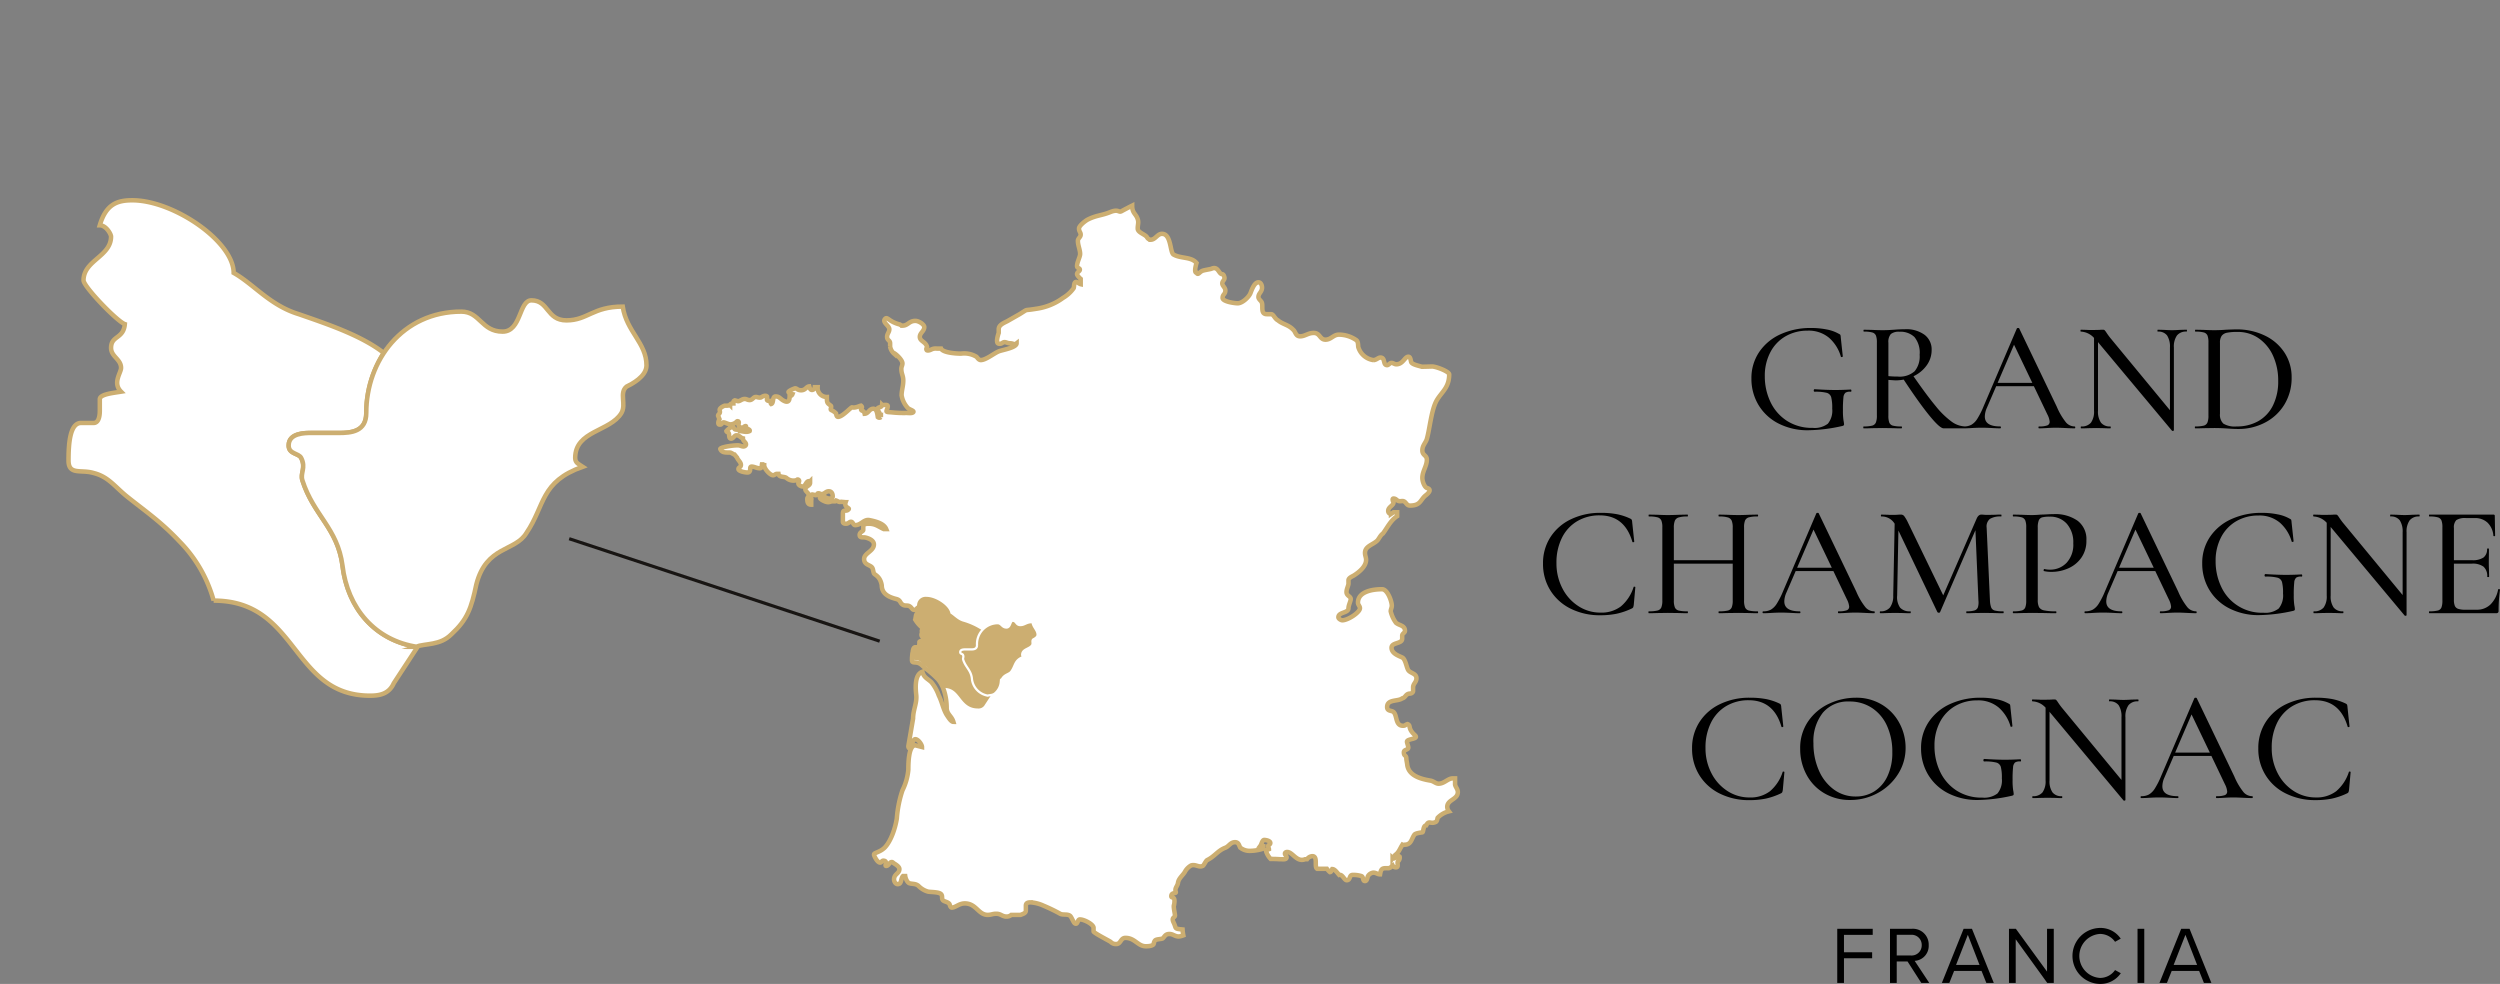
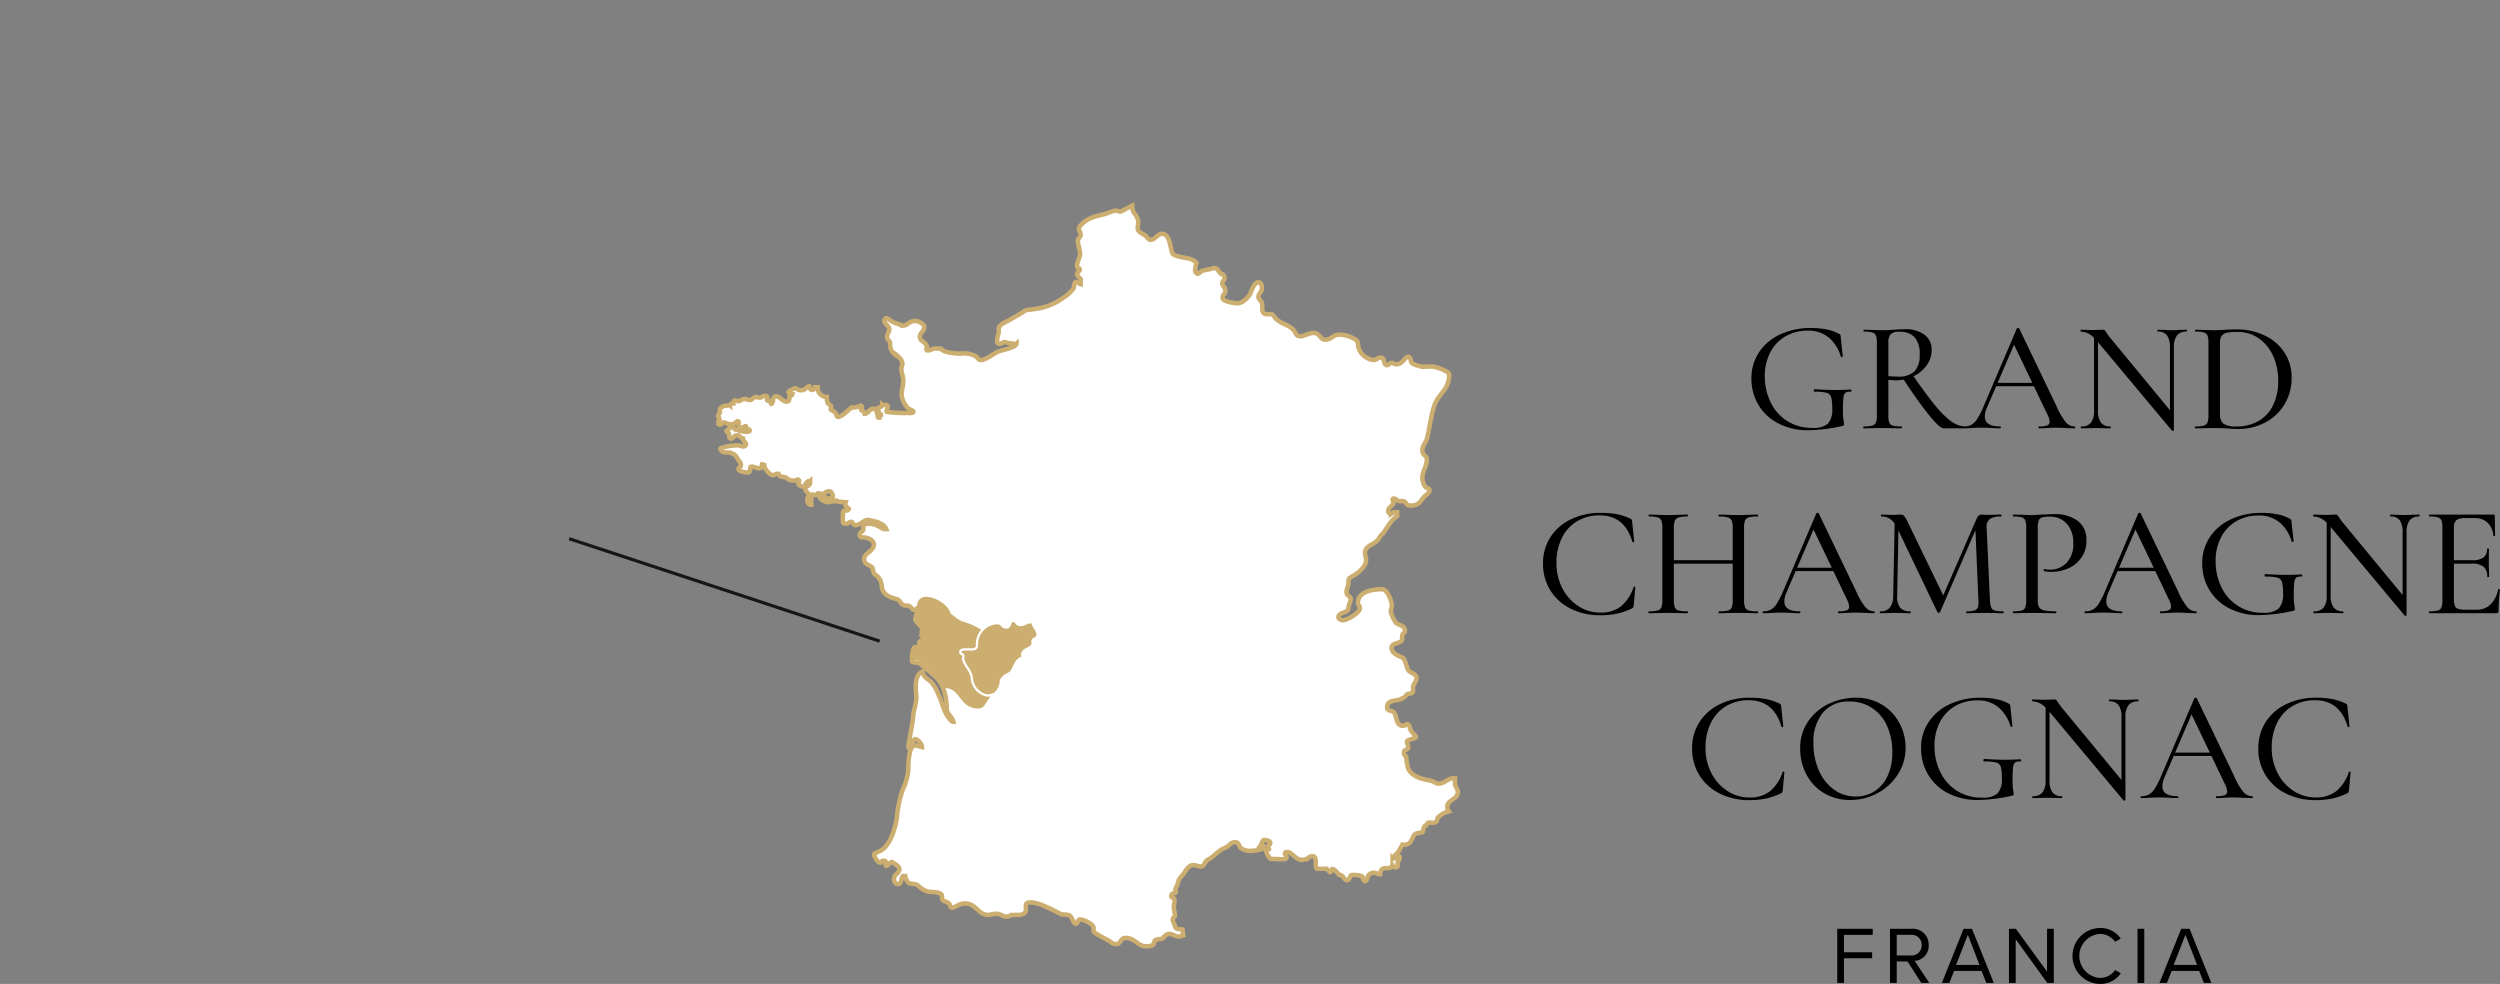
<svg xmlns="http://www.w3.org/2000/svg" width="554.455" height="218.216" viewBox="0 0 554.455 218.216">
  <rect x="0" y="0" width="554.455" height="218.216" fill="#808080" stroke="none" />
  <defs>
    <clipPath id="clip-path">
      <rect id="Rettangolo_1640" data-name="Rettangolo 1640" width="323.335" height="209.684" transform="translate(-30)" fill="none" />
    </clipPath>
  </defs>
  <g id="Raggruppa_5407" data-name="Raggruppa 5407" transform="translate(-667 -8407)">
    <path id="E-Commerce_List" data-name="E-Commerce List" d="M-47.232.42a14.083,14.083,0,0,1-6.755-1.54A10.934,10.934,0,0,1-58.38-5.267,11.21,11.21,0,0,1-59.9-11.025,10.287,10.287,0,0,1-58.17-16.94a11.268,11.268,0,0,1,4.743-3.937,16,16,0,0,1,6.755-1.382,17.384,17.384,0,0,1,3.482.332,8.524,8.524,0,0,1,2.678.962.9.9,0,0,1,.333.228,1.79,1.79,0,0,1,.088.542l.455,4.235q0,.1-.193.14t-.228-.07a8.817,8.817,0,0,0-2.59-4.165,7.023,7.023,0,0,0-4.83-1.61A9.556,9.556,0,0,0-52.29-20.44a8.705,8.705,0,0,0-3.4,3.535,11.133,11.133,0,0,0-1.243,5.355A13.125,13.125,0,0,0-55.7-5.9,10.112,10.112,0,0,0-52.08-1.7,10.167,10.167,0,0,0-46.323-.105a4.834,4.834,0,0,0,3.378-.928,4.576,4.576,0,0,0,.963-3.342,9.582,9.582,0,0,0-.228-2.538,1.426,1.426,0,0,0-.98-.962,9.884,9.884,0,0,0-2.677-.245q-.21,0-.21-.28a.367.367,0,0,1,.052-.193A.148.148,0,0,1-45.9-8.68q2.8.175,4.515.175,1.645,0,3.5-.105.14,0,.158.245t-.158.245a1.824,1.824,0,0,0-1.172.227A1.6,1.6,0,0,0-39.5-6.825a25.1,25.1,0,0,0-.105,2.8,14.061,14.061,0,0,0,.122,2.24,6.516,6.516,0,0,1,.123.84.405.405,0,0,1-.07.28.8.8,0,0,1-.315.14A35.968,35.968,0,0,1-47.232.42Zm34.755-.84q.1,0,.1.21t-.1.21h-4.8q-.84,0-3.167-2.852t-5.687-7.962a9.655,9.655,0,0,1-1.75.175q-.175,0-1.645-.105v7.91a4.3,4.3,0,0,0,.21,1.575,1.176,1.176,0,0,0,.805.665,7.333,7.333,0,0,0,1.89.175q.105,0,.105.21t-.105.21q-1.12,0-1.715-.035L-30.817-.07l-2.415.035Q-33.9,0-35.017,0q-.07,0-.07-.21t.07-.21A7.333,7.333,0,0,0-33.127-.6a1.224,1.224,0,0,0,.822-.683,4.017,4.017,0,0,0,.228-1.558V-19.04a4.172,4.172,0,0,0-.21-1.54,1.227,1.227,0,0,0-.805-.683,6.522,6.522,0,0,0-1.855-.192q-.1,0-.1-.21t.1-.21l1.715.035q1.47.07,2.415.07.735,0,1.4-.035t1.155-.07q1.295-.105,2.415-.105a6.821,6.821,0,0,1,4.358,1.243A4.054,4.054,0,0,1-19.932-17.4a5.755,5.755,0,0,1-1.1,3.43,7.53,7.53,0,0,1-2.923,2.415q2.94,4.235,4.918,6.615A18.656,18.656,0,0,0-15.5-1.488,5.369,5.369,0,0,0-12.477-.42ZM-29.522-11.585a19.4,19.4,0,0,0,2.065.1,5.018,5.018,0,0,0,3.745-1.172,5.141,5.141,0,0,0,1.12-3.657,5.5,5.5,0,0,0-1.155-3.937,4.461,4.461,0,0,0-3.325-1.173,2.789,2.789,0,0,0-1.908.507,2.647,2.647,0,0,0-.542,1.943ZM11.778-.42q.14,0,.14.21t-.14.21q-.665,0-2.065-.07T7.648-.14q-.805,0-2,.07Q4.533,0,3.9,0q-.14,0-.14-.21T3.9-.42a5.087,5.087,0,0,0,1.8-.228.823.823,0,0,0,.542-.822,4.236,4.236,0,0,0-.49-1.575l-3.01-6.3H-5.617L-7.682-4.55a4.887,4.887,0,0,0-.455,1.925q0,2.205,3.395,2.2.175,0,.175.21T-4.742,0q-.63,0-1.82-.07-1.33-.07-2.31-.07-.875,0-2.135.07-1.05.07-1.785.07-.175,0-.175-.21t.175-.21A3.466,3.466,0,0,0-11.13-.788,3.885,3.885,0,0,0-9.817-2.1a17.47,17.47,0,0,0,1.4-2.765l7.385-17.29a.315.315,0,0,1,.28-.1q.21,0,.245.1l8.33,17.36A14.7,14.7,0,0,0,9.853-1.33,2.557,2.557,0,0,0,11.778-.42ZM-5.3-10.08H2.4l-4.06-8.47Zm41.895-11.8q.1,0,.1.21t-.1.21a2.542,2.542,0,0,0-2.118.858,4.281,4.281,0,0,0-.683,2.677V.42q0,.1-.175.14a.265.265,0,0,1-.245-.035L17.062-19l-.1-.14V-3.92a4.284,4.284,0,0,0,.665,2.66,2.473,2.473,0,0,0,2.065.84q.1,0,.1.21t-.1.21q-.84,0-1.33-.035L16.572-.07l-1.855.035Q14.192,0,13.212,0q-.07,0-.07-.21t.07-.21A2.657,2.657,0,0,0,15.4-1.26a4.2,4.2,0,0,0,.683-2.66V-20.055a4.2,4.2,0,0,0-2.905-1.4q-.1,0-.1-.21t.1-.21l1.3.035q.42.035,1.19.035l1.645-.035a6.174,6.174,0,0,1,.735-.035.554.554,0,0,1,.4.122,4.228,4.228,0,0,1,.4.542q.42.63.84,1.155l13.23,16.03V-17.92a4.552,4.552,0,0,0-.63-2.677,2.391,2.391,0,0,0-2.065-.858q-.07,0-.07-.21t.07-.21l1.365.035q1.12.07,1.785.07t1.785-.07ZM48.073.14q-1.05,0-2.415-.105Q45.132,0,44.38-.035T42.717-.07L40.3-.035Q39.637,0,38.517,0q-.07,0-.07-.21t.07-.21A7.333,7.333,0,0,0,40.408-.6a1.224,1.224,0,0,0,.822-.683,4.017,4.017,0,0,0,.228-1.558V-19.04a4.172,4.172,0,0,0-.21-1.54,1.227,1.227,0,0,0-.8-.683,6.693,6.693,0,0,0-1.89-.192q-.07,0-.07-.21t.07-.21l1.75.035q1.54.07,2.415.07,1.33,0,2.625-.105,1.68-.07,2.24-.07a14.214,14.214,0,0,1,6.44,1.4,10.666,10.666,0,0,1,4.34,3.815,9.876,9.876,0,0,1,1.54,5.425,11.284,11.284,0,0,1-1.592,6A10.832,10.832,0,0,1,54-1.278,12.614,12.614,0,0,1,48.073.14Zm-.35-.56A9.57,9.57,0,0,0,52.5-1.592a8.078,8.078,0,0,0,3.255-3.465,11.9,11.9,0,0,0,1.173-5.477,13.187,13.187,0,0,0-1.12-5.513,9.382,9.382,0,0,0-3.167-3.9A8.056,8.056,0,0,0,47.9-21.385a11.573,11.573,0,0,0-2.31.175,1.945,1.945,0,0,0-1.19.683,2.572,2.572,0,0,0-.385,1.558V-3.22a2.7,2.7,0,0,0,.752,2.17A4.875,4.875,0,0,0,47.722-.42ZM-93.345,18.74a19.148,19.148,0,0,1,3.622.3,12.534,12.534,0,0,1,2.993,1,.678.678,0,0,1,.3.263,2.181,2.181,0,0,1,.087.542l.455,4.27q0,.1-.192.14t-.228-.1Q-88.025,19.3-93.555,19.3a9.578,9.578,0,0,0-5,1.3,8.789,8.789,0,0,0-3.378,3.693,12.256,12.256,0,0,0-1.207,5.583,11.938,11.938,0,0,0,1.313,5.6,10.16,10.16,0,0,0,3.552,3.955,8.9,8.9,0,0,0,4.9,1.435,7.138,7.138,0,0,0,4.533-1.382A9.281,9.281,0,0,0-86.03,35.19q.035-.1.21-.07t.175.1l-.35,3.92a2.976,2.976,0,0,1-.123.542.678.678,0,0,1-.3.263,15.285,15.285,0,0,1-3.395,1.173,17.886,17.886,0,0,1-3.605.333A14.4,14.4,0,0,1-99.978,40a11.046,11.046,0,0,1-4.515-4.06,11.034,11.034,0,0,1-1.628-5.968,10.56,10.56,0,0,1,1.645-5.845,11.007,11.007,0,0,1,4.567-3.972A14.843,14.843,0,0,1-93.345,18.74ZM-58.52,40.58q.1,0,.1.21t-.1.21q-1.12,0-1.75-.035l-2.485-.035-2.695.035q-.6.035-1.645.035-.1,0-.1-.21t.1-.21a7.941,7.941,0,0,0,1.978-.175,1.23,1.23,0,0,0,.84-.682,4.017,4.017,0,0,0,.228-1.557V30.01H-77.105v8.155a4.017,4.017,0,0,0,.228,1.557,1.23,1.23,0,0,0,.84.682,7.941,7.941,0,0,0,1.978.175q.07,0,.07.21t-.07.21q-1.12,0-1.75-.035l-2.625-.035-2.45.035q-.63.035-1.785.035-.07,0-.07-.21t.07-.21a7.745,7.745,0,0,0,1.942-.175,1.23,1.23,0,0,0,.84-.682,4.017,4.017,0,0,0,.227-1.557V21.96a3.878,3.878,0,0,0-.227-1.54,1.293,1.293,0,0,0-.84-.683,6.892,6.892,0,0,0-1.908-.192q-.07,0-.07-.21t.07-.21l1.785.035q1.47.07,2.415.07,1.05,0,2.66-.07l1.715-.035q.07,0,.07.21t-.07.21a6.693,6.693,0,0,0-1.96.21,1.342,1.342,0,0,0-.857.717,4.017,4.017,0,0,0-.228,1.558v7.21H-64.05V22.03a4.017,4.017,0,0,0-.228-1.558,1.342,1.342,0,0,0-.857-.717,6.693,6.693,0,0,0-1.96-.21q-.1,0-.1-.21t.1-.21l1.645.035q1.54.07,2.695.07.945,0,2.485-.07l1.75-.035q.1,0,.1.21t-.1.21a7.068,7.068,0,0,0-1.943.192,1.293,1.293,0,0,0-.84.683,3.878,3.878,0,0,0-.228,1.54V38.165a4.017,4.017,0,0,0,.228,1.557,1.23,1.23,0,0,0,.84.682A7.745,7.745,0,0,0-58.52,40.58Zm25.83,0q.14,0,.14.21t-.14.21q-.665,0-2.065-.07t-2.065-.07q-.805,0-1.995.07-1.12.07-1.75.07-.14,0-.14-.21t.14-.21a5.087,5.087,0,0,0,1.8-.228.823.823,0,0,0,.542-.823,4.236,4.236,0,0,0-.49-1.575l-3.01-6.3h-8.365l-2.065,4.8a4.887,4.887,0,0,0-.455,1.925q0,2.205,3.4,2.205.175,0,.175.21t-.175.21q-.63,0-1.82-.07-1.33-.07-2.31-.07-.875,0-2.135.07-1.05.07-1.785.07-.175,0-.175-.21t.175-.21a3.466,3.466,0,0,0,1.662-.368A3.885,3.885,0,0,0-54.285,38.9a17.47,17.47,0,0,0,1.4-2.765l7.385-17.29a.315.315,0,0,1,.28-.1q.21,0,.245.1l8.33,17.36a14.7,14.7,0,0,0,2.03,3.465A2.557,2.557,0,0,0-32.69,40.58Zm-17.08-9.66h7.7l-4.06-8.47Zm45.71,9.66q.105,0,.105.21T-4.06,41q-1.12,0-1.785-.035L-8.26,40.93l-2.345.035q-.56.035-1.575.035-.07,0-.07-.21t.07-.21a5.814,5.814,0,0,0,1.75-.193,1.162,1.162,0,0,0,.752-.682,3.821,3.821,0,0,0,.122-1.54L-10.22,22.59l-7.84,18.165a.282.282,0,0,1-.28.14.435.435,0,0,1-.315-.14L-27.3,22.66l-.28,14.42a4.066,4.066,0,0,0,.647,2.677,2.827,2.827,0,0,0,2.292.823q.07,0,.07.21t-.07.21q-.98,0-1.5-.035l-1.89-.035-1.89.035q-.49.035-1.4.035-.1,0-.1-.21t.1-.21a2.621,2.621,0,0,0,2.135-.84,4.257,4.257,0,0,0,.735-2.66l.315-15.925a3.321,3.321,0,0,0-2.94-1.61q-.105,0-.105-.21t.105-.21l1.365.035q.385.035,1.015.035.7,0,1.173-.035t.752-.035a.936.936,0,0,1,.735.315,8.448,8.448,0,0,1,.875,1.5l7.8,16.1L-9.94,20q.385-.875,1.05-.875.175,0,.525.035t.91.035l1.75-.035q.385-.035,1.19-.035.07,0,.07.21t-.07.21a4.395,4.395,0,0,0-2.5.542,2.169,2.169,0,0,0-.718,1.943L-7,38.165a5.157,5.157,0,0,0,.28,1.575,1.17,1.17,0,0,0,.788.665A7.117,7.117,0,0,0-4.06,40.58Zm7.665-2.555a3.539,3.539,0,0,0,.28,1.627,1.65,1.65,0,0,0,1.12.717,11.841,11.841,0,0,0,2.625.21q.105,0,.105.21T7.63,41Q6.2,41,5.39,40.965L2.345,40.93l-2.38.035Q-.665,41-1.82,41q-.105,0-.105-.21t.105-.21A7.145,7.145,0,0,0,.035,40.4a1.17,1.17,0,0,0,.8-.682,4.322,4.322,0,0,0,.21-1.557V21.96a4.172,4.172,0,0,0-.21-1.54,1.227,1.227,0,0,0-.8-.683,6.522,6.522,0,0,0-1.855-.192q-.105,0-.105-.21t.105-.21l1.785.035q1.47.07,2.345.07.84,0,2-.105.42,0,1.313-.052t1.557-.053a8.637,8.637,0,0,1,5.232,1.453,5.1,5.1,0,0,1,1.977,4.392,6.4,6.4,0,0,1-1.137,3.85,6.946,6.946,0,0,1-2.905,2.345,9.067,9.067,0,0,1-3.657.77,7.184,7.184,0,0,1-1.715-.175q-.07,0-.07-.175a.466.466,0,0,1,.053-.21q.052-.1.122-.07a4.782,4.782,0,0,0,1.225.14,5,5,0,0,0,3.675-1.505A5.875,5.875,0,0,0,11.48,25.5a6.2,6.2,0,0,0-1.435-4.34,4.87,4.87,0,0,0-3.78-1.575,6.414,6.414,0,0,0-1.68.157,1.155,1.155,0,0,0-.753.665,4.262,4.262,0,0,0-.228,1.628Zm35.1,2.555q.14,0,.14.21t-.14.21q-.665,0-2.065-.07t-2.065-.07q-.805,0-2,.07-1.12.07-1.75.07-.14,0-.14-.21t.14-.21a5.087,5.087,0,0,0,1.8-.228.823.823,0,0,0,.542-.823,4.236,4.236,0,0,0-.49-1.575l-3.01-6.3H21.315l-2.065,4.8a4.887,4.887,0,0,0-.455,1.925q0,2.205,3.395,2.205.175,0,.175.21T22.19,41q-.63,0-1.82-.07-1.33-.07-2.31-.07-.875,0-2.135.07-1.05.07-1.785.07-.175,0-.175-.21t.175-.21a3.466,3.466,0,0,0,1.663-.368A3.885,3.885,0,0,0,17.115,38.9a17.47,17.47,0,0,0,1.4-2.765L25.9,18.845a.315.315,0,0,1,.28-.1q.21,0,.245.1l8.33,17.36a14.7,14.7,0,0,0,2.03,3.465A2.557,2.557,0,0,0,38.71,40.58ZM21.63,30.92h7.7l-4.06-8.47Zm31.115,10.5a14.083,14.083,0,0,1-6.755-1.54A10.934,10.934,0,0,1,41.6,35.732a11.21,11.21,0,0,1-1.522-5.757,10.287,10.287,0,0,1,1.732-5.915,11.268,11.268,0,0,1,4.743-3.937,16,16,0,0,1,6.755-1.382,17.384,17.384,0,0,1,3.482.332,8.524,8.524,0,0,1,2.678.962.9.9,0,0,1,.333.228,1.79,1.79,0,0,1,.088.542l.455,4.235q0,.1-.193.14t-.228-.07a8.817,8.817,0,0,0-2.59-4.165,7.023,7.023,0,0,0-4.83-1.61,9.556,9.556,0,0,0-4.812,1.225,8.705,8.705,0,0,0-3.4,3.535A11.133,11.133,0,0,0,43.05,29.45,13.125,13.125,0,0,0,44.275,35.1a9.919,9.919,0,0,0,9.38,5.792,4.834,4.834,0,0,0,3.378-.928A4.576,4.576,0,0,0,58,36.625a9.582,9.582,0,0,0-.228-2.537,1.426,1.426,0,0,0-.98-.963,9.884,9.884,0,0,0-2.677-.245q-.21,0-.21-.28a.367.367,0,0,1,.052-.192.148.148,0,0,1,.123-.088q2.8.175,4.515.175,1.645,0,3.5-.1.14,0,.158.245t-.158.245a1.824,1.824,0,0,0-1.172.227,1.6,1.6,0,0,0-.437,1.068,25.1,25.1,0,0,0-.105,2.8,14.061,14.061,0,0,0,.122,2.24,6.516,6.516,0,0,1,.123.84.405.405,0,0,1-.07.28.8.8,0,0,1-.315.14A35.968,35.968,0,0,1,52.745,41.42ZM88.2,19.125q.1,0,.1.21t-.1.21a2.542,2.542,0,0,0-2.118.858A4.281,4.281,0,0,0,85.4,23.08V41.42q0,.105-.175.14a.265.265,0,0,1-.245-.035L68.67,22l-.105-.14V37.08a4.284,4.284,0,0,0,.665,2.66,2.473,2.473,0,0,0,2.065.84q.1,0,.1.21t-.1.21q-.84,0-1.33-.035L68.18,40.93l-1.855.035Q65.8,41,64.82,41q-.07,0-.07-.21t.07-.21a2.657,2.657,0,0,0,2.188-.84,4.2,4.2,0,0,0,.683-2.66V20.945a4.2,4.2,0,0,0-2.9-1.4q-.1,0-.105-.21t.105-.21l1.295.035q.42.035,1.19.035l1.645-.035a6.174,6.174,0,0,1,.735-.035.554.554,0,0,1,.4.122,4.227,4.227,0,0,1,.4.542q.42.63.84,1.155l13.23,16.03V23.08a4.552,4.552,0,0,0-.63-2.677,2.391,2.391,0,0,0-2.065-.858q-.07,0-.07-.21t.07-.21l1.365.035q1.12.07,1.785.07t1.785-.07ZM105.7,35.75q0-.1.21-.088t.21.123a34.167,34.167,0,0,0-.315,4.69.554.554,0,0,1-.123.4.613.613,0,0,1-.437.123H90.44q-.07,0-.07-.21t.07-.21a7.333,7.333,0,0,0,1.89-.175,1.17,1.17,0,0,0,.805-.682,4.322,4.322,0,0,0,.21-1.557V21.96a4.172,4.172,0,0,0-.21-1.54,1.227,1.227,0,0,0-.805-.683,6.693,6.693,0,0,0-1.89-.192q-.07,0-.07-.21t.07-.21h14.21a.278.278,0,0,1,.315.315l.07,4.375q0,.1-.192.1t-.192-.1a4.5,4.5,0,0,0-1.3-2.905A3.983,3.983,0,0,0,100.52,19.9H98.6a3.548,3.548,0,0,0-2.17.455A2.27,2.27,0,0,0,95.9,22.1v7.14h4.025a4.255,4.255,0,0,0,2.538-.595,2.257,2.257,0,0,0,.787-1.925q0-.07.21-.07t.21.07l-.035,2.9q0,1.015.035,1.54l.035,1.75q0,.07-.21.07t-.21-.07a2.764,2.764,0,0,0-.805-2.222,4.046,4.046,0,0,0-2.625-.683H95.9v8.015a3.4,3.4,0,0,0,.21,1.365,1.233,1.233,0,0,0,.735.647,5,5,0,0,0,1.61.193h2.485a4.277,4.277,0,0,0,3.08-1.173A6.243,6.243,0,0,0,105.7,35.75ZM-60.288,59.74a19.148,19.148,0,0,1,3.623.3,12.534,12.534,0,0,1,2.993,1,.678.678,0,0,1,.3.263,2.181,2.181,0,0,1,.088.542l.455,4.27q0,.1-.192.14t-.228-.105Q-54.968,60.3-60.5,60.3a9.578,9.578,0,0,0-5,1.3,8.789,8.789,0,0,0-3.378,3.692,12.256,12.256,0,0,0-1.207,5.583,11.938,11.938,0,0,0,1.313,5.6,10.16,10.16,0,0,0,3.552,3.955,8.9,8.9,0,0,0,4.9,1.435,7.138,7.138,0,0,0,4.533-1.382,9.281,9.281,0,0,0,2.817-4.287q.035-.1.21-.07t.175.1l-.35,3.92a2.976,2.976,0,0,1-.123.543.678.678,0,0,1-.3.262,15.285,15.285,0,0,1-3.395,1.173,17.886,17.886,0,0,1-3.605.333A14.4,14.4,0,0,1-66.92,81a11.046,11.046,0,0,1-4.515-4.06,11.034,11.034,0,0,1-1.628-5.967,10.56,10.56,0,0,1,1.645-5.845,11.007,11.007,0,0,1,4.567-3.973A14.843,14.843,0,0,1-60.288,59.74Zm22.295,22.68A11.038,11.038,0,0,1-43.785,80.9a10.428,10.428,0,0,1-3.92-4.13,11.953,11.953,0,0,1-1.382-5.687,10.419,10.419,0,0,1,1.82-6.178A11.4,11.4,0,0,1-42.6,61.035a13.964,13.964,0,0,1,5.827-1.295A10.889,10.889,0,0,1-30.923,61.3a10.556,10.556,0,0,1,3.867,4.113,11.464,11.464,0,0,1,1.348,5.425,10.729,10.729,0,0,1-1.68,5.845,12.07,12.07,0,0,1-4.5,4.2A12.531,12.531,0,0,1-37.993,82.42Zm1.225-.77A7.631,7.631,0,0,0-32.62,80.5a7.9,7.9,0,0,0,2.9-3.378,12.144,12.144,0,0,0,1.067-5.3A13.781,13.781,0,0,0-29.82,66a9.311,9.311,0,0,0-3.343-3.99A8.926,8.926,0,0,0-38.2,60.58a7.261,7.261,0,0,0-5.845,2.467,10.175,10.175,0,0,0-2.1,6.807,14.658,14.658,0,0,0,1.19,5.985,10.254,10.254,0,0,0,3.325,4.253A8.045,8.045,0,0,0-36.768,81.65Zm27.16.77a14.083,14.083,0,0,1-6.755-1.54,10.934,10.934,0,0,1-4.392-4.147,11.21,11.21,0,0,1-1.522-5.757,10.287,10.287,0,0,1,1.733-5.915A11.268,11.268,0,0,1-15.8,61.123,16,16,0,0,1-9.048,59.74a17.384,17.384,0,0,1,3.483.333,8.524,8.524,0,0,1,2.677.962.9.9,0,0,1,.333.228,1.79,1.79,0,0,1,.087.542l.455,4.235q0,.1-.193.14t-.228-.07a8.817,8.817,0,0,0-2.59-4.165,7.023,7.023,0,0,0-4.83-1.61,9.557,9.557,0,0,0-4.813,1.225,8.705,8.705,0,0,0-3.4,3.535A11.133,11.133,0,0,0-19.3,70.45,13.125,13.125,0,0,0-18.078,76.1a10.112,10.112,0,0,0,3.622,4.2A10.167,10.167,0,0,0-8.7,81.895a4.834,4.834,0,0,0,3.378-.927,4.576,4.576,0,0,0,.962-3.342,9.582,9.582,0,0,0-.228-2.537,1.426,1.426,0,0,0-.98-.963,9.883,9.883,0,0,0-2.677-.245q-.21,0-.21-.28a.367.367,0,0,1,.052-.192.148.148,0,0,1,.123-.088q2.8.175,4.515.175,1.645,0,3.5-.105.14,0,.158.245t-.158.245a1.824,1.824,0,0,0-1.172.228,1.6,1.6,0,0,0-.437,1.068,25.1,25.1,0,0,0-.105,2.8,14.061,14.061,0,0,0,.122,2.24,6.516,6.516,0,0,1,.122.84.405.405,0,0,1-.07.28.8.8,0,0,1-.315.14A35.968,35.968,0,0,1-9.608,82.42ZM25.847,60.125q.1,0,.1.21t-.1.21a2.542,2.542,0,0,0-2.118.858,4.281,4.281,0,0,0-.683,2.678V82.42q0,.1-.175.14a.265.265,0,0,1-.245-.035L6.317,63l-.105-.14V78.08a4.284,4.284,0,0,0,.665,2.66,2.473,2.473,0,0,0,2.065.84q.1,0,.1.21t-.1.21q-.84,0-1.33-.035L5.827,81.93l-1.855.035Q3.447,82,2.467,82q-.07,0-.07-.21t.07-.21a2.657,2.657,0,0,0,2.187-.84,4.2,4.2,0,0,0,.683-2.66V61.945a4.2,4.2,0,0,0-2.905-1.4q-.1,0-.105-.21t.105-.21l1.3.035q.42.035,1.19.035l1.645-.035a6.173,6.173,0,0,1,.735-.035.554.554,0,0,1,.4.122,4.228,4.228,0,0,1,.4.543q.42.63.84,1.155l13.23,16.03V64.08a4.552,4.552,0,0,0-.63-2.678,2.391,2.391,0,0,0-2.065-.858q-.07,0-.07-.21t.07-.21l1.365.035q1.12.07,1.785.07t1.785-.07ZM51.152,81.58q.14,0,.14.21t-.14.21q-.665,0-2.065-.07t-2.065-.07q-.805,0-2,.07-1.12.07-1.75.07-.14,0-.14-.21t.14-.21a5.087,5.087,0,0,0,1.8-.228.823.823,0,0,0,.542-.823,4.236,4.236,0,0,0-.49-1.575l-3.01-6.3H33.757L31.692,77.45a4.887,4.887,0,0,0-.455,1.925q0,2.205,3.395,2.205.175,0,.175.21t-.175.21q-.63,0-1.82-.07-1.33-.07-2.31-.07-.875,0-2.135.07-1.05.07-1.785.07-.175,0-.175-.21t.175-.21a3.466,3.466,0,0,0,1.663-.368A3.885,3.885,0,0,0,29.557,79.9a17.47,17.47,0,0,0,1.4-2.765l7.385-17.29a.315.315,0,0,1,.28-.1q.21,0,.245.1l8.33,17.36a14.7,14.7,0,0,0,2.03,3.465A2.557,2.557,0,0,0,51.152,81.58Zm-17.08-9.66h7.7l-4.06-8.47Zm31.22-12.18a19.148,19.148,0,0,1,3.622.3,12.534,12.534,0,0,1,2.993,1,.678.678,0,0,1,.3.263,2.181,2.181,0,0,1,.087.542l.455,4.27q0,.1-.192.14t-.228-.105Q70.612,60.3,65.082,60.3a9.578,9.578,0,0,0-5,1.3A8.789,8.789,0,0,0,56.7,65.287a12.256,12.256,0,0,0-1.208,5.583,11.938,11.938,0,0,0,1.313,5.6,10.16,10.16,0,0,0,3.553,3.955,8.9,8.9,0,0,0,4.9,1.435,7.138,7.138,0,0,0,4.533-1.382,9.281,9.281,0,0,0,2.817-4.287q.035-.1.21-.07t.175.1l-.35,3.92a2.976,2.976,0,0,1-.123.543.678.678,0,0,1-.3.262,15.285,15.285,0,0,1-3.395,1.173,17.886,17.886,0,0,1-3.605.333A14.4,14.4,0,0,1,58.66,81a10.859,10.859,0,0,1-6.142-10.028,10.56,10.56,0,0,1,1.645-5.845,11.007,11.007,0,0,1,4.568-3.973A14.843,14.843,0,0,1,65.292,59.74ZM-39.375,123v-5.472h6.246V116.2h-6.246v-3.87H-33v-1.332h-7.866V123Zm18.918,0-3.24-4.9a3.318,3.318,0,0,0,3.114-3.492,3.5,3.5,0,0,0-3.762-3.618h-4.824V123h1.494v-4.77h2.394l3.06,4.77Zm-1.674-8.388a2.245,2.245,0,0,1-2.394,2.3h-3.15v-4.59h3.15A2.232,2.232,0,0,1-22.131,114.612ZM-6.147,123l-4.842-12.006h-1.854L-17.667,123h1.656l1.062-2.664h6.084L-7.8,123Zm-3.168-4h-5.2l2.61-6.678Zm16.47,4V110.994H5.661v9.486l-6.912-9.486h-1.53V123h1.494v-9.684l7,9.684Zm10.242.216a5.459,5.459,0,0,0,4.626-2.376l-1.278-.7a4.029,4.029,0,0,1-3.348,1.746,4.888,4.888,0,0,1,0-9.756,4.075,4.075,0,0,1,3.348,1.746l1.26-.7A5.4,5.4,0,0,0,17.4,110.8a6.211,6.211,0,0,0,0,12.42ZM27.225,123V110.994H25.731V123Zm14.886,0-4.842-12.006H35.415L30.591,123h1.656l1.062-2.664h6.084L40.455,123Zm-3.168-4h-5.2l2.61-6.678Z" transform="translate(1115.335 8502)" />
    <g id="Raggruppa_5324" data-name="Raggruppa 5324" transform="translate(0 18.777)">
      <path id="Tracciato_2378" data-name="Tracciato 2378" d="M34.951,182.452c.277.482.661.912.979.912.372,0,.314-.37.681-.43,1.184,0,.2,1.174.676,1.174.564,0,.7-.867,1.251-.867.188,0,.313.188.493.307.311.2,1.184.689,1.184,1.249,0,1.05-1.184,1.05-1.184,2.3,0,.434.311,1.048.815,1.048.93,0,.618-1.241,1.178-1.8h.482c.074.555.445,1.427.942,1.61.75.186,1.368.058,1.986.56a4.688,4.688,0,0,0,2.177,1.3c.865.119,2.536.058,2.918.622.3.426,0,.929.363,1.3.32.313,1.059.313,1.427.811.067.123.188.8.5.8.863,0,1.617-.932,2.9-.932,2.557,0,2.987,2.549,5.1,2.549.75,0,1.063-.253,1.859-.253,1.126,0,1.245.622,2.369.622a1.529,1.529,0,0,0,.984-.368h2.058c.614-.253,1.176-.378,1.176-1V192.92c0-.555.372-.737,1.051-.737a8.089,8.089,0,0,1,2.856.737,35.777,35.777,0,0,1,3.718,1.8c.562.311,1.613,0,2.175.441.318.244.746,1.479,1.055,1.675.685.43.551-.869,1.12-.869.984,0,3.043,1.111,3.043,1.861v.808c0,.307,3.409,2.045,3.779,2.3a1.554,1.554,0,0,0,1.254.491c1.046,0,.925-1.364,2.034-1.364,2.112,0,2.734,1.859,4.531,1.859.5,0,1.612-.054,1.749-.553a1.224,1.224,0,0,1,.3-.744c.314-.313,1.308-.255,1.675-.435.435-.374.553-.992,1.489-.992.869,0,1.176.555,2.112.555a3.894,3.894,0,0,0,.986-.244,9.26,9.26,0,0,1-.175-1.31c-1.991-.188-1.306-.188-1.991-1.554-.56-1.172.311-1.046.311-1.545,0-.376-.432-2.121-.2-2.363.385-2.231-.618-1.3-.618-1.922,0-.93,1.128-.493,1-.93-.318-.869.37-1.241.488-2.043.134-1,1.178-1.736,1.558-2.484a3.545,3.545,0,0,1,1.362-1.366c1-.307,1.679.5,2.544.121.249-.061.679-1.115.992-1.3,1.679-.808,2.358-2.11,4.034-2.739.811-.307,1.117-1.236,2.174-1.236.875,0,.875.871,1.184,1.236a3.3,3.3,0,0,0,1.978.69,9.873,9.873,0,0,0,3.108-.5v-.558c-.434-.063-.434-.123-.622-.123.188-.255.374-1.243.806-1.243.38,0,1.358.182,1.358.679,0,.378-.489.434-.489.687,0,.117.182.618.182.681-.367.125-.622.125-.622.5a4.455,4.455,0,0,0,1,1.669c1.613,0,1.673.065,2.363.065.363,0,1.172.127,1.172-.43,0-.313-.367-.5-.367-.813,0-.244.244-.367.489-.367,1.247,0,2.116,2.354,3.979,1.61h.428a1.576,1.576,0,0,1,1.182-.683c1.3,0,.374,2.358,1.057,2.8h2.166a5.165,5.165,0,0,0,.683.742c.313,0,.437-.56.5-.681.5,0,.923.556,1.545,1.3.748-.2,1.122,1.176,1.675,1.176.88,0,.5-1.176,1.312-1.176a6.2,6.2,0,0,1,1.922.247c.556.179.242,1.115.808,1.115.495,0,.495-.744.679-1.115a1.582,1.582,0,0,1,1.182-.752c.618,0,.927.381,1.491.381.247-1.5.622-1.368,1.917-1.368.562-.128.623-.441.869-.623a.8.8,0,0,0,.748.432c.69,0,.184-.929.424-1.3a1.108,1.108,0,0,0,.385-1.055c-.56-.622-1.117.748-1.558.314a6.367,6.367,0,0,1,.627-.748c.742-.5.992-1.364,1.548-2.231.247.123.37,0,.5,0,1.492,0,1.492-1.312,2.17-2.237.248-.315,1.3-.437,1.74-.5.313-.065.121-1.487.865-1.55.618-1.243.925-.188,2.108-.75.32-.119.374-.8.432-.93a5.138,5.138,0,0,1,2.488-1.427,1.739,1.739,0,0,1-.368-.986c0-1.621,2.352-1.621,2.352-3.292,0-.687-.614-1.243-.614-1.738v-1.3h-.493c-1.122,0-1.867,1.178-3.167,1.178-.629,0-1.061-.556-1.812-.683-2.226-.374-4.892-1.124-5.145-3.6,0-.184-.19-.992-.19-1.3,0-.8-.551-.434-.551-1.362,0-.685.994-.5.994-1.057,0-.307-.3-1.048-.3-1.3,0-.748,2.845-.495,1.721-1.491-1.671-1.554-.733-2.051-1.6-2.425-.506.13-.432.374-.994.374-1.8,0-1.239-2.412-2.172-3.1-.437-.311-1.36-.115-1.36-1.05,0-1.805,2.4-1.187,3.344-1.93.75-.125.75-1.057,1.736-1.057.316,0,.681-.244.681-.56v-.8c0-.867.744-1.117.744-2.043,0-1.189-1.55-1.061-1.919-2-.318-.674-.568-2.283-1.243-2.605-.744-.363-2.36-.865-2.36-2.166,0-1.241,2.36-.808,2.36-1.987v-.685c0-.493.618-.618.618-1.055,0-1.239-1.236-1.172-1.984-1.794a6.845,6.845,0,0,1-1.178-2.549c0-.428.244-.806.244-1.243,0-.929-.927-3.659-2.172-3.659-2.356,0-5.335.625-5.335,2.981,0,.493.437.744.437,1.232,0,.94-2.669,2.676-3.912,2.676-.247,0-.869-.311-.869-.677,0-1.187,2.239-.873,2.239-2,0-.67.5-1.546.5-2.038,0-.625-.938-.689-.938-1.55,0-.689.439-1.431.439-1.865v-.748c0-.495.741-.809,1.182-1.053.983-.623,2.726-1.928,2.726-3.476,0-.556-.247-.93-.247-1.556,0-1.485,1.8-1.792,2.73-2.724.37-.374.683-1.182,1.243-1.55.869-1.122,1.734-2.979,3.162-3.856v-.862h-.809l-.556.374a.648.648,0,0,1-.623-.689c0-.869,1.18-1.176,1.18-1.863,0,0-.434-.869,0-.869.809,0,.629.752,1.809.56,1-.119.919,1,1.853,1,2.486,0,2.239-1.37,3.6-2.358,1.494-1.243.307-1.491.132-1.55-.495-.188-1-1.364-1-2.239,0-1.485,1-2.6,1-4.029,0-1-1-.934-1-2.054s.742-1.669,1-2.544c.685-2.421.988-6.517,2.228-8.625,1.118-1.857,2.728-2.8,2.728-5.7,0-.629-2.91-1.746-3.783-1.746l-2.293.06c-.489-.186-1.93-.43-2.294-.927-.188-.246-.13-1.3-.685-1.3-.808,0-1.18,1.679-2.665,1.679-.435,0-.687-.309-1.063-.309-.428,0-.623.5-.984.5-1,0-.316-1.686-1.494-1.686-.5,0-.871.564-1.552.564a4.1,4.1,0,0,1-3.357-2.914c-.06-.568,0-1.243-.5-1.558a6.808,6.808,0,0,0-3.785-1.174c-1.234,0-1.732,1.115-2.981,1.115-1.3,0-1.172-1.492-2.6-1.492-1.3,0-1.919.75-3.041.75-.992,0-.992-1-1.487-1.429-1.115-1.182-2.3-1.182-3.415-2.116-.674-.309-.992-1.366-1.494-1.366H121.7c-1.558,0-.681-2.047-1.182-2.726-.061-.186-.675-.622-.675-1.061,0-.863.8-1.113.8-2.107,0-.5-.248-1.176-.8-1.176-.873,0-1.433,1.55-1.744,2.356-.314.876-1.807,2.3-2.851,2.3-.7,0-3.35-.376-3.35-1.184,0-.867.61-.748.61-1.679,0-.62-.683-.992-.683-1.552,0-.495.495-.739.495-1.174,0-.253-.184-.871-.495-.871-.8,0-.869-1.8-2.294-1.247-.188.128-1.241.255-1.919.443-.809.182-1.124,1.18-1.5.488-.676,0,0-2.168,0-2.168-1.176-1.427-3.471-.929-5.084-1.861-.809-.437-.5-4.407-2.421-4.593-1.178-.125-1.552,1.3-2.669,1.3a1.05,1.05,0,0,1-.811-.553c-.368-.622-1.924-1-2.045-1.8-.063-.806.261-1.435,0-2.177-.37-1.236-1.239-1.3-1.239-3.035-.741.37-1.8.929-2.358,1.239-.685.37-.618-.555-2.486.19-1.924.8-3.046.677-5.024,1.673-.56.309-1.924,1.364-1.924,1.98,0,.687.374.813.374,1.368s-.622.806-.622,1.368c0,.992.5,1.987.5,2.916,0,.622-.687,1.8-.687,2.669,0,.553.625.374.625.808,0,.37-.625.493-.625.992,0,.311.744,1,.811,1.053V55.09c-.311-.067-.811-.506-.994-.506-.56,0-.432,1.061-.56,1.371a7.636,7.636,0,0,1-2.361,2.172A13.069,13.069,0,0,1,70.5,60.546c-2.92.5-1.494-.119-3.6,1.176L64.167,63.28c-.865.434-1.922.869-1.922,1.8v.806a7.061,7.061,0,0,0-.37,1.552c0,.622.061.865.618.865.5,0,.62-.37,1.057-.37.363,0,.676.255,1.17.255.819,0,.942.428,1.494,0,0,.99-3.223,1.483-3.969,1.8-1.053.43-2.856,1.926-3.973,1.926-.5,0-.806-.622-.99-.748a5.3,5.3,0,0,0-3.407-.681c-1.314,0-4.046-.249-4.414-1.115h-.929a2.142,2.142,0,0,0-1.182.177s-.687.381-1.053.194c-.247-.309,0-.5.06-.741-.307-1.185-1.612-1.243-1.612-2.239,0-.871.992-1.243.992-2.172,0-.56-1.182-1.366-1.987-1.366-1.422,0-1.613,1.059-2.855,1.059a1.162,1.162,0,0,1-.56-.253c-2.54-.623-2.793-1.922-3.35-1.18s1,1.433,1,2.235c0,.629-.5,1-.5,1.677,0,.806.677.742.677,1.431v.737a2.716,2.716,0,0,0,.867,1.556v-.119c.56.305,1.865,1.548,1.865,2.289,0,.437-.246.742-.246,1.185,0,1.174.432,1.483.432,2.605,0,1.239-.374,2.168-.374,3.288a5.37,5.37,0,0,0,1.308,2.728c.313.432,1.675.687,1.239,1.053-.309.255-1.051.13-1.491.13a24.225,24.225,0,0,1-3.227-.13c-.43-.058-1.18,0-1.18-.255,0-.367.558-1.174.128-1.355-.376-.13-1,.06-1.118-.065-.065.622-.62.432-.934.746-.186.562.558.929.683,1.984a.515.515,0,0,1-.683,0c-.121-.8-.251-1.859-.988-1.859-.932,0-1.055,1.059-1.93,1.115-.186-.869-.746-.491-.808-.988-.054-.251.5-.376,0-.813-.432.061-1.176.562-1.982.374-.246-.06-2.107,2.112-3.11,2.112-.372,0-.372-.558-.488-.806a3.183,3.183,0,0,0-1-.685c-.376-.182.184-.748-.136-1-.795-.614-.854-.556-.854-1.919a2.018,2.018,0,0,1-2.051-2.174h-.618a.663.663,0,0,1-.627.618c-.434,0-.553-.56-.622-.8-.679.063-.8.867-1.79.867-.813,0-.932-.43-1.314-.43-.179,0-1.491.553-1.491.806s.568.434.873.495a.662.662,0,0,1-.618.432c0,.93-.255,1.373-.932,1.185-1.115-.381-1.18-1.12-2.179-1.12-.8,0-.359,1.487-.981,1.677-.251-.247.061-.434-.128-.685-1,.063-.8-.307-.8-.435,0-.313.06-.253,0-.556-.311-.311-.875-.065-1.187.125-.309.309-1.117,0-1.117,0H8.305c-.432,0-.679.679-1.293.679-.5,0-.685-.247-1.055-.247-.744,0-1,.5-1.552.5l-.679-.19c-.378.127-.32.378-.32.685-.368,0-.741.065-.741.374a3.2,3.2,0,0,1-1.178.119c-.247.061-.99.437-1.117.813-.063.242.127.5,0,.808-.13.24-.37.365-.37.618L.307,85a2.219,2.219,0,0,0-.253.8c0,.376.123.435.381.435.495,0,.365-.5.8-.5.309,0,1.055.439,1.548.439a2,2,0,0,0,1.373-.629c.182-.181.3,0,.365,0,.188.19,0,.441,0,.689a.8.8,0,0,0,.806.676c.316,0,.5-.361.806-.361.127,0,0,.244.071.361.119.257.988.38.8.752-.748.378-1.554,0-2.241,0-.491-.562-.309-.184-.981-.372-.182-.063-.316-.558-.687-.558a3.26,3.26,0,0,0-1.247.93c0,.182.367.313.367.313.441.181,0,1.368.689,1.368.493,0,.7-.746,1.18-.746.679,0,.869.551,1.431.677,0,.69.685.806.685,1.368,0,.249-.309.437-.56.437-.435,0-.754-.253-1.243-.253-1.437,0-3.908.434-3.908.806.368.934,1.3.752,2.229.8.311.067.748.439.938.439l.558.683c.182.556.858.992.858,1.61,0,.564-.555.5-.555.932s1.31.752,1.989.752c.558,0,.625-.439.625-.88,0-.305.117-.428.311-.428.622,0,1.107.374,1.8.374.558,0,.428-.56.489-.869h.251c.054.061.128.182.249.182,0,.813,1.306,2.239,1.98,2.239.314,0,.5-.313.809-.313H13.4c.127.867,1.37.5,1.8.934a2.33,2.33,0,0,0,2.041.5,1.025,1.025,0,0,0,.378-.186.333.333,0,0,1,.367.311c0,.244-.175.367-.175.555,0,.43.681.689.921.689.692,0,.742-1.185,1.425-1.185.065,0,.192.058.253,0v.367c0,.692-1.053.752-1.053,1.433,0,.5.739.744.739,1.3,0,.374-.309.5-.309.809,0,.869.192,1.3.876,1.3V103c.127-.5-.125-.5-.065-.93.065-.495.435-.314.435-.314.249,0,.437.127.616.127.5,0,.19-.426.622-.426.313,0,.376.177.62.177.813,0,.932-.62,1.677-.62.627,0,.862.562.862,1.12,0,.43-.361.491-.737.491-.683,0-.988-.491-1.606-.491-.32,0-.5.123-.5.311,0,.367,1.239.984,1.8.984.434,0,.614-.179.934-.179h.62c.128,0,.192-.125.244-.184.374.119.5.311.821.311.177,0,.37-.067.486,0,.435,0,.618.052.806.052-.432,1.247,1.059,1.247.627,1.613-.553.629-1.245-.236-1.245,1v1.731c0,.19.115.437.692.437.553,0,.733-.437,1.113-.437.43,0,.486.752.929.752,1.3,0,1.92-1.366,3.164-1.118,1.552.307,3.234.8,3.714,1.984H36.74c-1.113-.493-1.805-1.18-3.288-1.18-.815,0-1.247.125-1.247.746v.618c0,.378-.806.437-.806,1.12s.62.495,1.182.556c.932.192,1.984.685,1.984,1.556,0,1.492-2.174,1.919-2.174,3.221,0,1.128.934,1.251,1.552,1.679.5.37.378.865.622,1.487.123.381,1.366.564,1.738,2.667,0,1.993,1.732,2.672,3.231,3.048.93.24.8.806,1.3,1.176.618.5,1.178.063,1.74.5.428.307.488.741.99.741.43,0,.556-.562.988-.562.314,0,.558.441.558.562,0,1-1.364,1.178-1.364,2.172a7.46,7.46,0,0,0,2.054,2.168c-.067.748-.69.568-.69,1.187,0,.434.5.551.5.99,0,.251-.434.744,0,1.182-.376.061-1.055.123-1.055.37v.558c0,.127,0,.623-.305.623h-.622c-.564,0-.623,1.046-.623,1.855,0,.748.623.434,1.245.623.742.184,1.059.683,1.675,1.18a20.64,20.64,0,0,1,2.607,2.241c1.424,1.357,2.174,4.09,2.174,6.569,0,1.429,1.115,1.8,1.489,3.108-.558,0-1.18-1.118-1.489-1.55-.815-1.371-1-2.793-1.746-4.289a10.046,10.046,0,0,0-1.61-2.91c-.8-.813-1.675-1-2.041-2.363-1.249.439-1.68,2.168-1.368,5.03.244,1.859-.687,3.346-.687,5.333L42.2,157.551c0,.37.244.556.374.556.307-.556.62-2.114,1.172-2.114.623,0,1.485,1.184,1.485,1.744l-1.485-.38c-1.491,0-1.546,3.98-1.546,5.406a12.846,12.846,0,0,1-1.308,4.589,25.253,25.253,0,0,0-1.243,6.212c-.374,2.35-1.362,5.086-2.667,6.454a4.255,4.255,0,0,1-1.143.809c-1.286.649-1.572.367-.891,1.625" transform="translate(826.253 8396.166)" fill="#fff" stroke="#ccae71" stroke-width="1" />
      <g id="Raggruppa_5294" data-name="Raggruppa 5294" transform="translate(697 8388.224)" clip-path="url(#clip-path)">
-         <path id="Tracciato_2361" data-name="Tracciato 2361" d="M72.764,107.722c-1.11,2.5-3.331,2.772-5.273,2.772-17.478,0-15.815-21.082-34.679-21.082A29.977,29.977,0,0,0,25.32,76.369c-4.16-4.436-7.492-6.659-11.652-9.987-2.774-2.221-4.16-4.44-7.492-5.275-2.776-.831-5.55.557-5.55-2.77,0-3.609.281-8.327,2.774-8.327H6.175c1.388,0,1.388-2.215,1.388-2.772v-2.5c0-1.112,3.05-1.388,4.714-1.664-1.938-1.943,0-4.162,0-5.275,0-1.938-2.217-2.495-2.217-4.434,0-2.778,2.774-1.947,3.054-5.275-1.666-.555-9.158-8.321-9.158-9.709,0-4.44,6.1-5.273,6.1-9.711,0-.555-1.11-2.5-2.5-2.5C8.95,1.462,11.448.625,14.778.625c9.156,0,22.472,9.158,22.472,16.1,4.44,2.495,8.045,7.212,14.427,9.154,6.381,2.219,13.873,4.716,18.867,8.6A24.89,24.89,0,0,0,66.66,47.8c0,4.16-3.331,4.436-6.106,4.436h-6.1c-1.388,0-5,0-5,2.778,0,1.938,2.221,1.664,2.778,2.77,1.107,2.221-.278,3.328.276,4.993,2.5,7.769,7.769,10.546,8.88,18.868C62.5,91.077,68.6,98.289,78.035,99.677Z" transform="translate(-15.428 43.793)" fill="#fff" stroke="#ccae71" stroke-width="1" fill-rule="evenodd" />
        <path id="Tracciato_2355" data-name="Tracciato 2355" d="M105.645,92.557a1.094,1.094,0,0,1-1.141.6c-3.778,0-3.419-4.559-7.5-4.559a6.446,6.446,0,0,0-1.618-2.82,19.771,19.771,0,0,0-2.522-2.16c-.6-.481-.9-.963-1.62-1.141-.6-.182-1.2.123-1.2-.6,0-.781.057-1.8.6-1.8h.6c.3,0,.3-.481.3-.6v-.538c0-.243.657-.3,1.019-.36-.417-.421,0-.9,0-1.139,0-.421-.479-.544-.479-.959,0-.605.6-.421.661-1.141a7.294,7.294,0,0,1-1.98-2.1c0-.963,1.319-1.141,1.319-2.1,0-.117-.241-.538-.54-.538A1.4,1.4,0,0,1,93.1,69.4c1.98,0,4.861,1.982,4.861,3.485.959.536,1.738,1.555,3.119,1.976a14.835,14.835,0,0,1,4.082,1.863,5.362,5.362,0,0,0-.841,2.878c0,.9-.72.957-1.319.957h-1.319c-.3,0-1.082,0-1.082.605,0,.415.479.358.6.6.237.481-.063.72.057,1.08.54,1.679,1.681,2.282,1.922,4.082a4.22,4.22,0,0,0,3.6,3.9Z" transform="translate(82.36 63.47)" fill="#ccae71" stroke="#ccae71" stroke-width="1" fill-rule="evenodd" />
        <path id="Tracciato_2357" data-name="Tracciato 2357" d="M101.74,88.525a4.222,4.222,0,0,1-3.6-3.9c-.241-1.8-1.382-2.4-1.922-4.082-.119-.358.18-.6-.057-1.078-.123-.239-.6-.184-.6-.6,0-.6.779-.6,1.082-.6h1.319c.6,0,1.319-.061,1.319-.957a4.625,4.625,0,0,1,4.561-4.863c.9,0,.961.963,1.978.963.9,0,.781-1.5,1.38-1.5.841,0,.722.957,1.679.957,1.021,0,1.262-.657,2.7-.657.18,1.2,1.139,1.738,1.139,2.818,0,.542-.72.9-.959,1.019-.36.3,0,.842-.243,1.264-.538.9-2.217.841-2.217,2.16,0,.237.18.3.36.419-2.039.72-1.8,1.861-2.7,3.178-.542.9-1.922.6-2.4,2.46a3.705,3.705,0,0,1-1.2,2.4c-.542.542-1.2.419-1.744.6Z" transform="translate(87.402 65.764)" fill="#ccae71" stroke="#fff" stroke-width="0.5" fill-rule="evenodd" />
        <path id="Tracciato_2381" data-name="Tracciato 2381" d="M91.6,19.926,22.735-2.8" transform="translate(73.5 122.276)" fill="none" stroke="#181513" stroke-width="0.709" />
-         <path id="Tracciato_2360" data-name="Tracciato 2360" d="M54.708,89.074c-9.433-1.388-15.537-8.6-16.646-18.036-1.11-8.323-6.379-11.1-8.88-18.867-.553-1.668.833-2.774-.276-5-.557-1.107-2.778-.831-2.778-2.77,0-2.778,3.609-2.778,5-2.778h6.1c2.774,0,6.108-.276,6.108-4.436,0-11.656,8.043-22.474,21.082-22.474,4.162,0,4.44,4.436,9.158,4.436,4.162,0,3.605-6.937,6.381-6.937,3.885,0,3.328,4.442,7.769,4.442,4.714,0,5.824-3.054,12.483-3.054.833,5.549,5.273,8.045,5.273,13.04,0,2.5-3.33,4.164-4.44,4.716-1.664,1.388,0,3.885-1.11,5.83-2.5,4.16-10.266,3.885-10.266,9.985,0,1.112.835,1.39,1.666,1.945-9.433,3.33-8.325,8.6-12.483,14.7-2.5,4.16-8.88,2.774-11.1,11.375-1.112,5.275-1.945,7.771-5.55,11.1-2.5,2.5-5.549,1.943-8.047,2.776Z" transform="translate(7.898 54.396)" fill="#fff" stroke="#ccae71" stroke-miterlimit="10" stroke-width="1" />
      </g>
    </g>
  </g>
</svg>